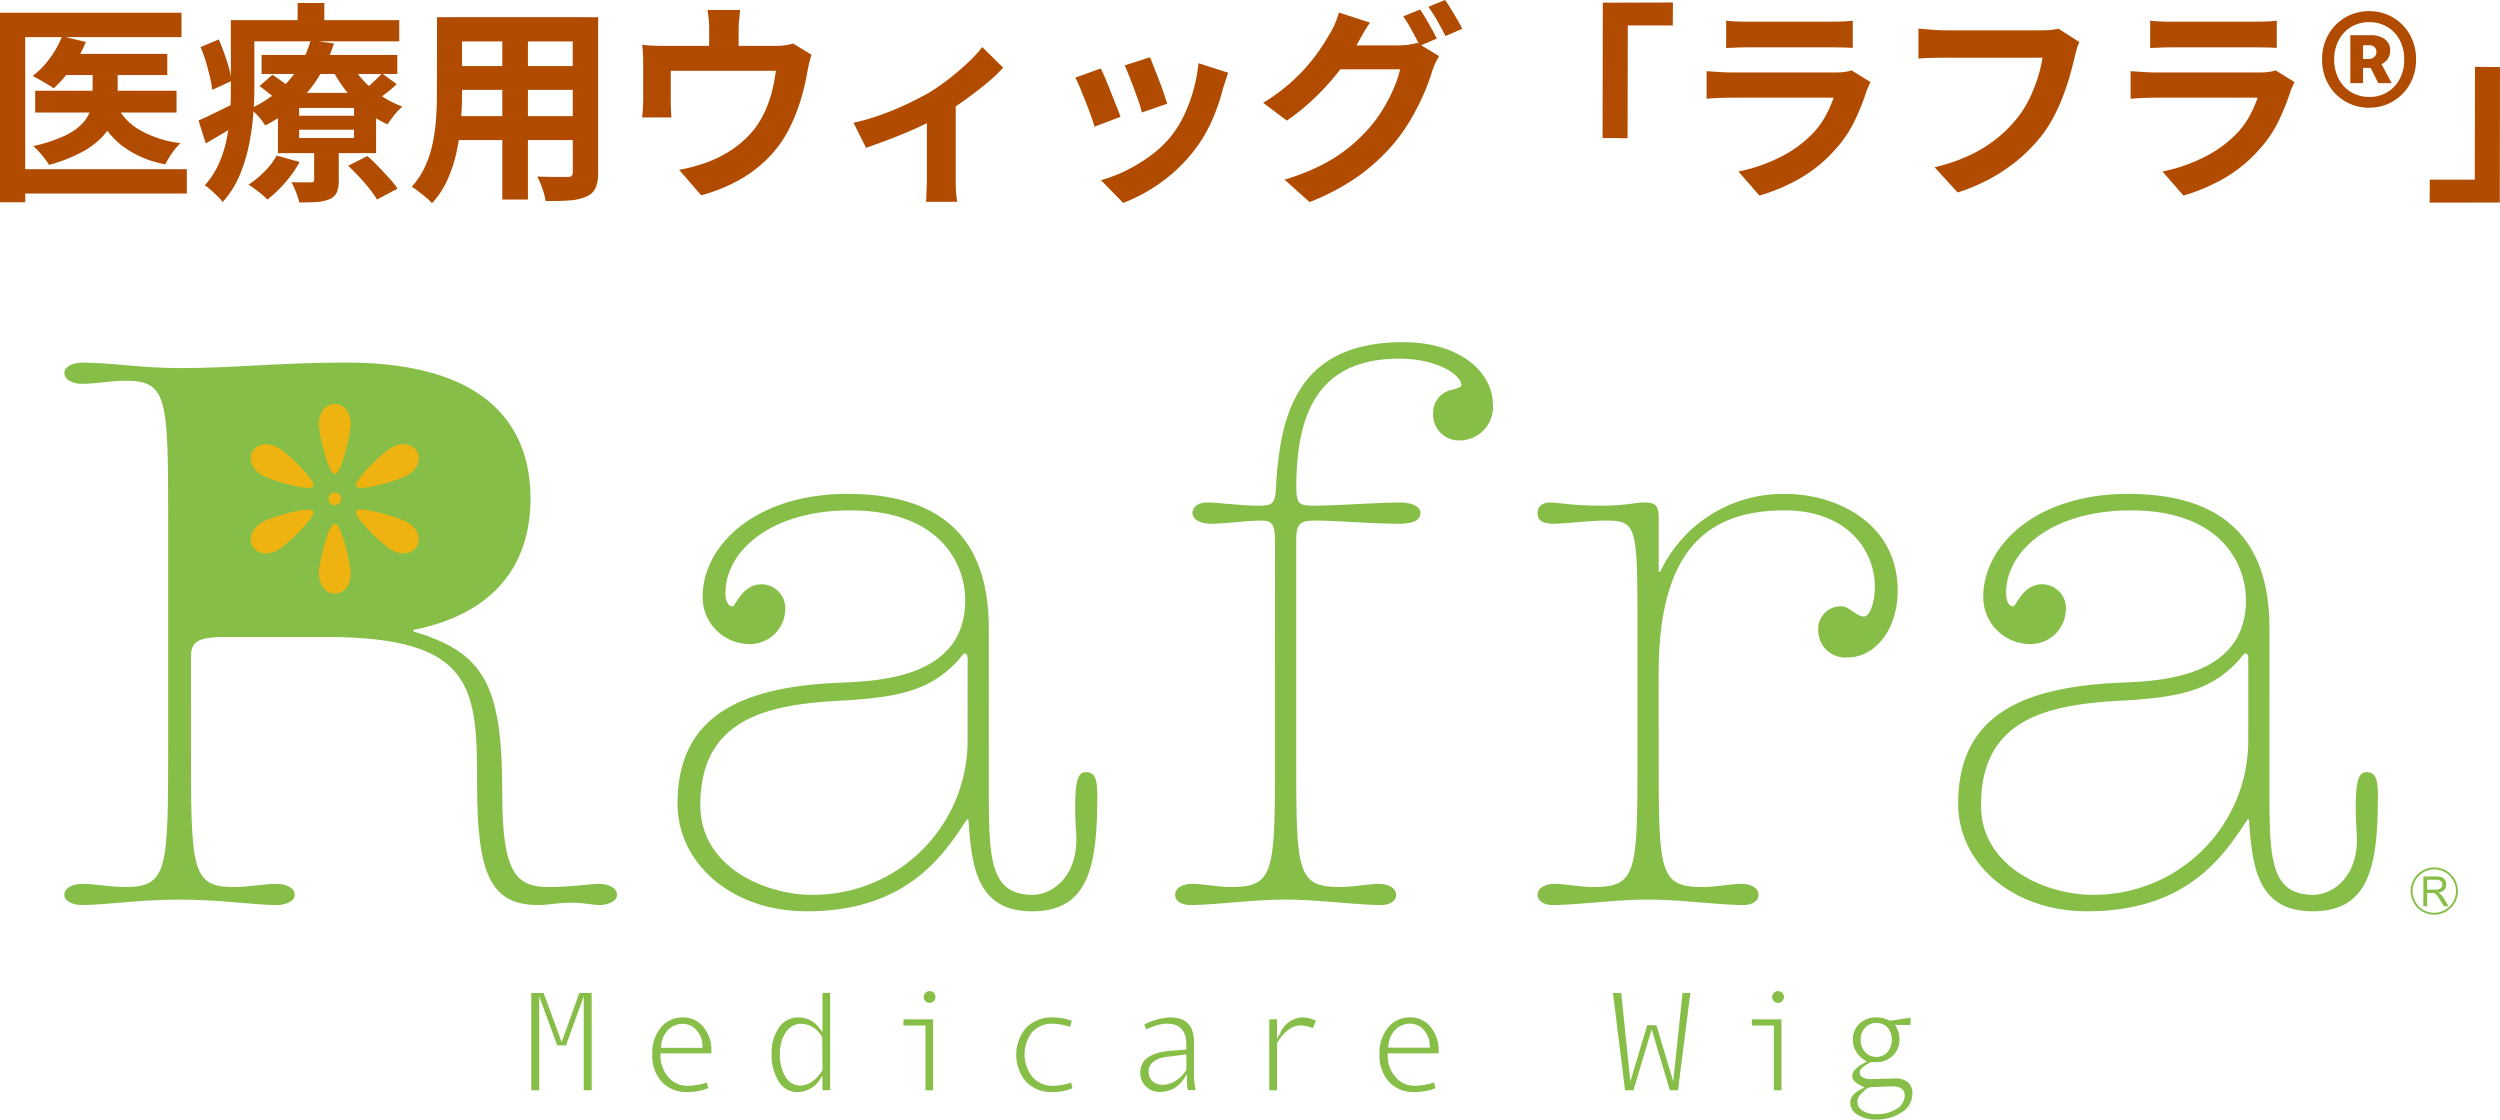
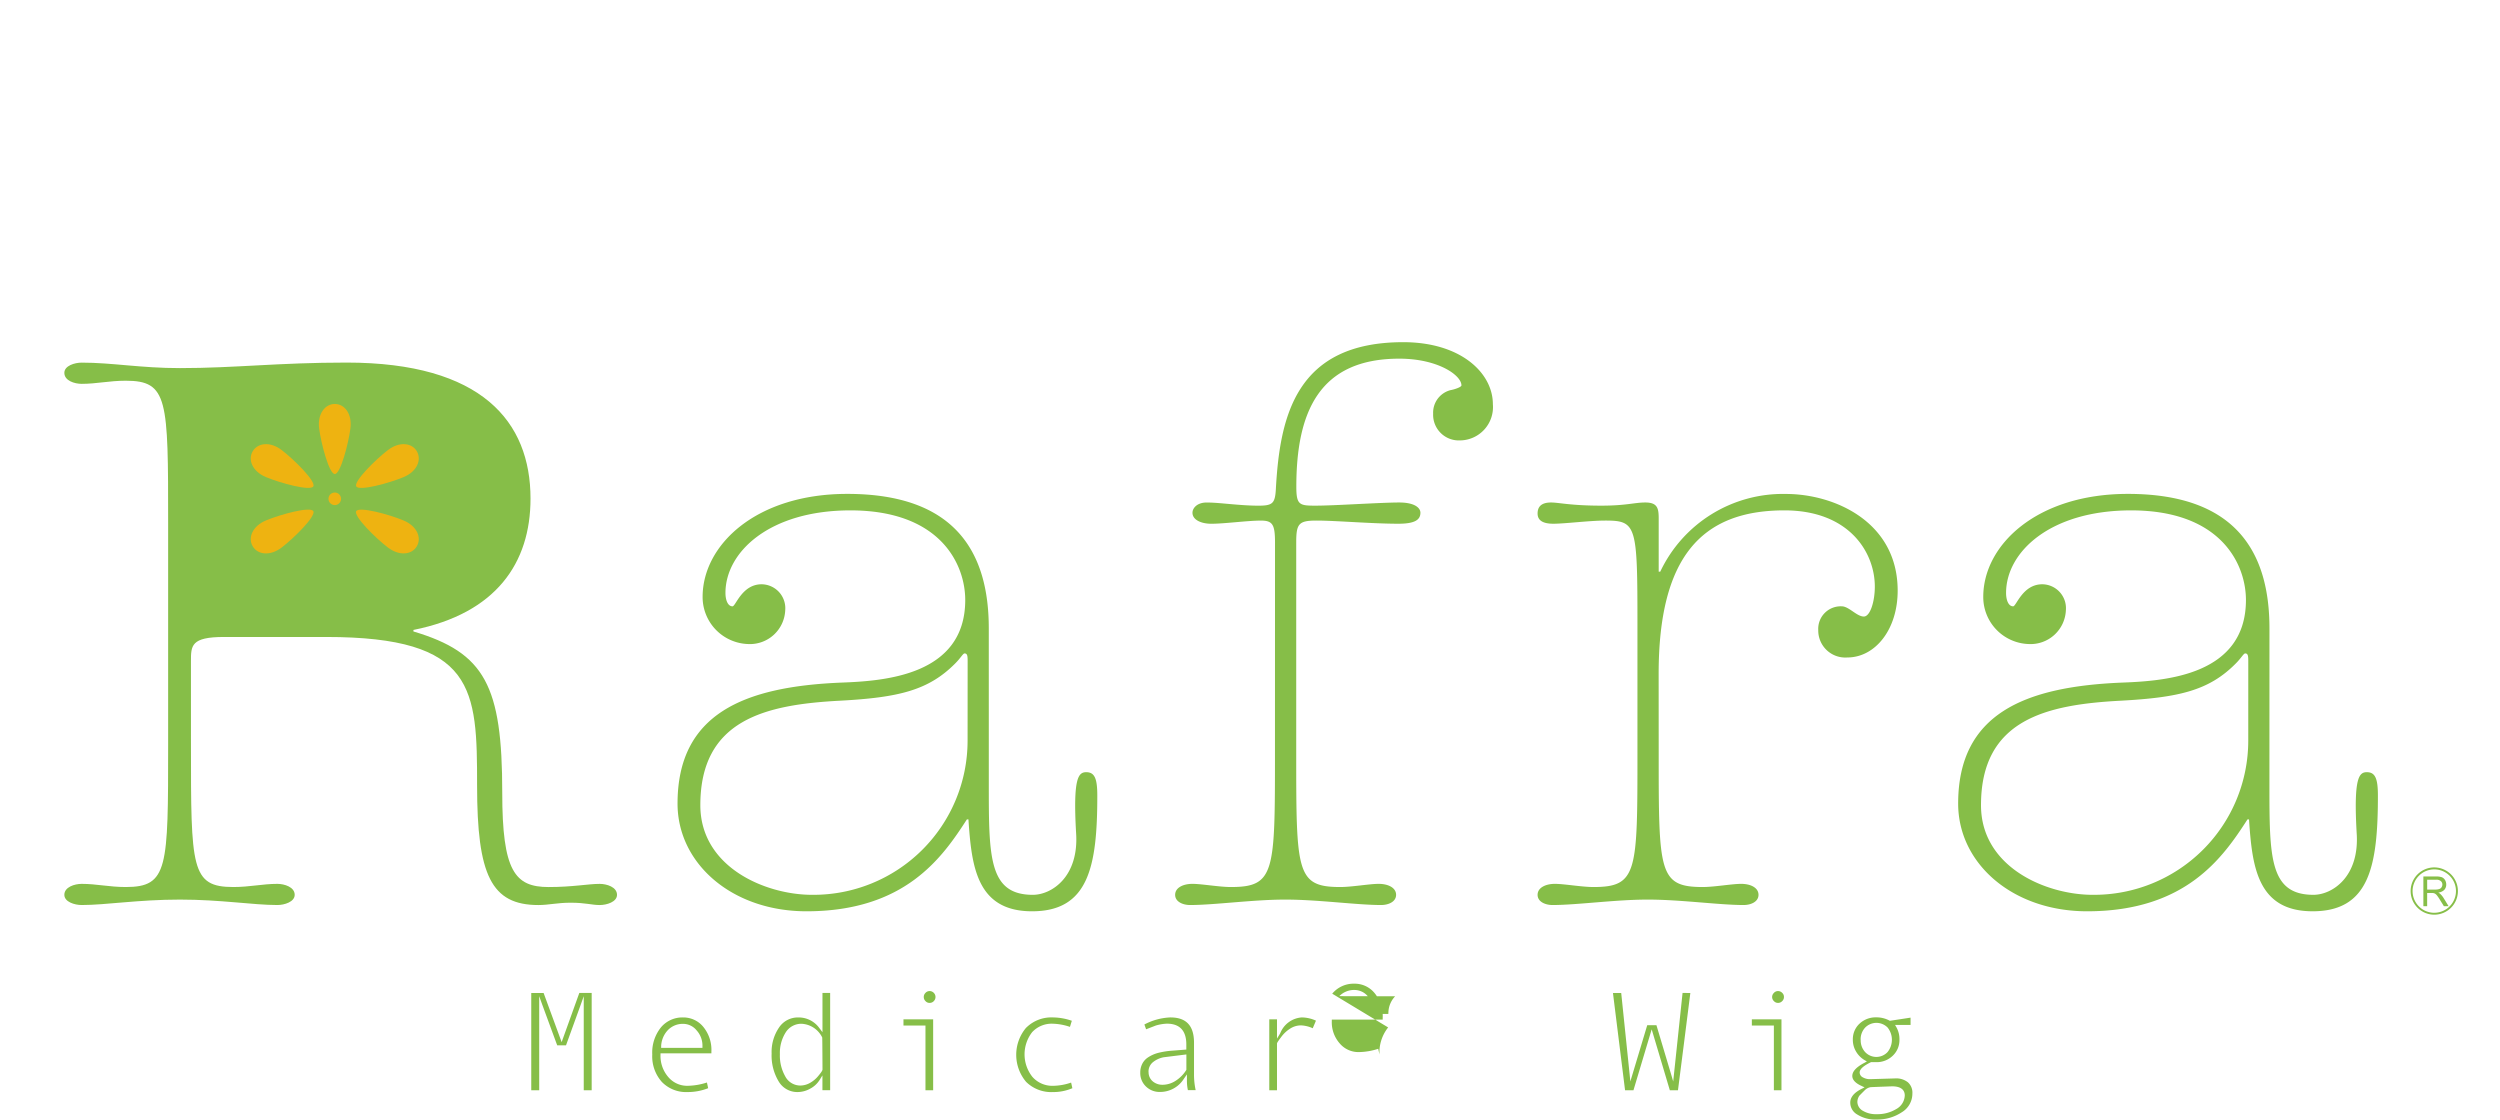
<svg xmlns="http://www.w3.org/2000/svg" width="141.504" height="63.368" viewBox="0 0 141.504 63.368">
  <g transform="translate(-72.118 -177.132)">
-     <path d="M-67.758-7.32h5.844v1.2h-5.844ZM-69.39-5.232h8V-4h-8Zm3.252-1.644h1.416V-4.9a3.715,3.715,0,0,1-.168,1.1,3.039,3.039,0,0,1-.588,1.05,4.323,4.323,0,0,1-1.182.942,8.7,8.7,0,0,1-1.95.774,2.523,2.523,0,0,0-.24-.354q-.156-.2-.324-.39A3.088,3.088,0,0,0-69.5-2.1a8.6,8.6,0,0,0,1.764-.576,3.273,3.273,0,0,0,1.014-.7,2.052,2.052,0,0,0,.462-.774,2.606,2.606,0,0,0,.12-.756Zm-1.728-1.44,1.344.324a7.108,7.108,0,0,1-.81,1.464,7.3,7.3,0,0,1-1.014,1.164A2.958,2.958,0,0,0-68.7-5.6q-.222-.132-.444-.258t-.39-.21a4.79,4.79,0,0,0,.978-1.008A5.588,5.588,0,0,0-67.866-8.316Zm3.06,3.876a3.292,3.292,0,0,0,1.338,1.434,6.121,6.121,0,0,0,2.3.738,3.8,3.8,0,0,0-.474.564,4.05,4.05,0,0,0-.378.636,5.729,5.729,0,0,1-2.5-1.086A5.293,5.293,0,0,1-66.03-4.176Zm-6.576-5.208H-61.11v1.38h-8.844V1.08h-1.428Zm.876,8.856h9.7V.588h-9.7ZM-56.574-7.26h7.68v1.08h-7.68Zm-.12,1.764.732-.636q.312.2.684.474a4.993,4.993,0,0,1,.588.486l-.768.7a5.656,5.656,0,0,0-.558-.5Q-56.382-5.268-56.694-5.5Zm5.016,4.512,1.092-.552q.3.264.624.6t.618.66a4.485,4.485,0,0,1,.462.588l-1.164.612A5,5,0,0,0-50.46.33q-.27-.342-.594-.69T-51.678-.984Zm-2.772-2.04v.468h3.108v-.468Zm0-1.236v.444h3.108V-4.26Zm-1.2-.852h5.556V-1.7H-55.65Zm-.072,3.552,1.3.36a6.42,6.42,0,0,1-.822,1.17,6.9,6.9,0,0,1-1,.954q-.12-.12-.312-.282t-.4-.312q-.2-.15-.36-.246a5.469,5.469,0,0,0,.912-.75A4.129,4.129,0,0,0-55.722-1.56Zm5.964-4.656.828.612a7.26,7.26,0,0,1-.618.528q-.33.252-.594.432l-.732-.564a7.17,7.17,0,0,0,.588-.486A7.311,7.311,0,0,0-49.758-6.216ZM-51.522-6.8a4.819,4.819,0,0,0,.72,1,5.655,5.655,0,0,0,1.008.858,5.547,5.547,0,0,0,1.188.606,3.347,3.347,0,0,0-.456.48,6,6,0,0,0-.384.528,5.832,5.832,0,0,1-1.254-.78A6.9,6.9,0,0,1-51.774-5.2a7.565,7.565,0,0,1-.816-1.266ZM-53.6-2.148h1.392v1.98a1.765,1.765,0,0,1-.108.69.791.791,0,0,1-.432.39,2.286,2.286,0,0,1-.732.156q-.408.024-.96.024A4.029,4.029,0,0,0-54.63.5a6,6,0,0,0-.252-.558q.336.012.66.012h.432a.208.208,0,0,0,.156-.042A.189.189,0,0,0-53.6-.216Zm-.2-5.94,1.32.18a8.507,8.507,0,0,1-.786,1.758,7.475,7.475,0,0,1-1.254,1.578A8,8,0,0,1-56.37-3.264a3.4,3.4,0,0,0-.384-.516,2.285,2.285,0,0,0-.48-.432,6.745,6.745,0,0,0,1.7-1.092A5.857,5.857,0,0,0-54.42-6.642,5.588,5.588,0,0,0-53.8-8.088Zm-3.816-1.14h8.832v1.2h-8.832Zm-.7,0h1.332v3.876q0,.72-.072,1.572a13.988,13.988,0,0,1-.258,1.728,8.722,8.722,0,0,1-.54,1.686,5.116,5.116,0,0,1-.93,1.434,2.126,2.126,0,0,0-.288-.33q-.192-.186-.384-.36A2.109,2.109,0,0,0-59.79.12a4.637,4.637,0,0,0,.81-1.254,6.864,6.864,0,0,0,.438-1.41,10.76,10.76,0,0,0,.186-1.446q.042-.714.042-1.362Zm3.78-.972h1.512v1.7h-1.512Zm-5.5,2.5L-59-8.136A12.663,12.663,0,0,1-58.536-6.9a5.816,5.816,0,0,1,.258,1.116l-1.092.5a6.481,6.481,0,0,0-.132-.738q-.1-.414-.228-.858A7.146,7.146,0,0,0-60.03-7.7Zm-.108,4.152q.42-.18.99-.462l1.182-.582.324,1.08q-.5.324-1.044.648t-1.044.612ZM-45.822-9.4h7.356v1.38h-7.356Zm0,2.772h7.38V-5.28h-7.38Zm-.024,2.832h7.452v1.356h-7.452Zm-.8-5.6h1.416v4.32q0,.708-.06,1.548a12.937,12.937,0,0,1-.234,1.686,7.835,7.835,0,0,1-.516,1.614,5.021,5.021,0,0,1-.894,1.368,2.043,2.043,0,0,0-.324-.324q-.216-.18-.438-.348T-48.078.2A4.391,4.391,0,0,0-47.3-.99a6.433,6.433,0,0,0,.426-1.356,10.533,10.533,0,0,0,.18-1.4q.042-.7.042-1.338Zm7.68,0h1.44V-.624a2.225,2.225,0,0,1-.144.894.978.978,0,0,1-.516.486,2.756,2.756,0,0,1-.924.216q-.564.048-1.392.036a3.443,3.443,0,0,0-.18-.7,5.346,5.346,0,0,0-.288-.684q.348.012.7.018t.618.006h.39a.35.35,0,0,0,.234-.06.3.3,0,0,0,.066-.228Zm-3.984.552H-41.5V.924h-1.452ZM-29.49-9.8q-.036.384-.06.618a4.764,4.764,0,0,0-.024.486v1.728h-1.668V-8.7q0-.252-.018-.486t-.078-.618Zm4.044,2.532a3.764,3.764,0,0,0-.138.486q-.066.294-.1.474-.072.42-.174.852t-.24.864q-.138.432-.312.852t-.39.828a6.761,6.761,0,0,1-1.218,1.6A7.276,7.276,0,0,1-29.694-.1a9.537,9.537,0,0,1-2,.786l-1.248-1.44q.408-.072.864-.2t.828-.27a6.579,6.579,0,0,0,1-.486,5.984,5.984,0,0,0,.942-.69,5.056,5.056,0,0,0,.78-.876,5.6,5.6,0,0,0,.516-.954,6.8,6.8,0,0,0,.348-1.056,10.755,10.755,0,0,0,.2-1.074h-5.952v1.752q0,.2.012.456t.024.432h-1.656q.024-.228.042-.5t.018-.51V-6.8q0-.2-.012-.51a4.249,4.249,0,0,0-.048-.522q.312.036.6.048t.624.012h6.324a3.549,3.549,0,0,0,.606-.042,3.4,3.4,0,0,0,.39-.09ZM-23.07-3.42a12.181,12.181,0,0,0,1.59-.462,16.186,16.186,0,0,0,1.518-.636q.708-.342,1.188-.618a11.886,11.886,0,0,0,1.158-.81q.57-.45,1.05-.906a7.206,7.206,0,0,0,.78-.852L-14.6-6.54a8.275,8.275,0,0,1-.918.87q-.57.474-1.23.948t-1.32.858q-.408.252-.936.51t-1.11.5q-.582.246-1.164.462T-22.362-2Zm4.152-.78,1.632-.312V-.24q0,.2.006.468t.03.486q.024.222.048.342h-1.776a2.152,2.152,0,0,0,.03-.342q.006-.222.018-.486t.012-.468ZM-6.294-7.128q.084.192.222.546l.294.756q.156.4.276.762t.192.564L-6.75-4a5.008,5.008,0,0,0-.168-.576q-.12-.348-.264-.738t-.288-.75q-.144-.36-.252-.6Zm4.428.876q-.1.288-.162.492t-.126.384a11.5,11.5,0,0,1-.624,1.818,8.023,8.023,0,0,1-1.008,1.7,8.94,8.94,0,0,1-1.9,1.83A9.426,9.426,0,0,1-7.806,1.116L-9.066-.168A8.134,8.134,0,0,0-7.674-.7,8.967,8.967,0,0,0-6.258-1.56,6.267,6.267,0,0,0-5.082-2.676a6.213,6.213,0,0,0,.726-1.182,8.626,8.626,0,0,0,.528-1.428,8.885,8.885,0,0,0,.282-1.506Zm-7.212-.24q.12.228.27.588t.306.756q.156.4.306.768t.234.624L-9.426-3.2q-.072-.24-.21-.624t-.306-.81q-.168-.426-.318-.786a5.506,5.506,0,0,0-.258-.552ZM8.994-9.828q.156.216.33.516t.342.6q.168.3.276.528l-.96.408q-.18-.372-.438-.846a9.229,9.229,0,0,0-.5-.822Zm1.416-.54q.156.216.342.522t.36.6a5.094,5.094,0,0,1,.27.51l-.948.408q-.192-.384-.456-.852a7.436,7.436,0,0,0-.516-.8Zm-.336,3.18a3.324,3.324,0,0,0-.216.4,3.921,3.921,0,0,0-.18.462,11.411,11.411,0,0,1-.444,1.206,13.746,13.746,0,0,1-.7,1.4,10.407,10.407,0,0,1-.96,1.4,11.028,11.028,0,0,1-2,1.872A12.767,12.767,0,0,1,2.742,1.068L1.326-.2a12.426,12.426,0,0,0,2.112-.834,8.987,8.987,0,0,0,1.548-1A9.374,9.374,0,0,0,6.162-3.18a7.447,7.447,0,0,0,.762-1.056,9.068,9.068,0,0,0,.6-1.176,6.056,6.056,0,0,0,.342-1.032H3.822L4.374-7.8h3.42a3.864,3.864,0,0,0,.57-.042,3.2,3.2,0,0,0,.474-.1Zm-3.912-1.9q-.216.312-.42.672L5.43-7.86A12.587,12.587,0,0,1,4.422-6.366a14.194,14.194,0,0,1-1.35,1.5A12.875,12.875,0,0,1,1.458-3.54L.114-4.548a10.39,10.39,0,0,0,1.392-1A10.194,10.194,0,0,0,2.55-6.57a10.744,10.744,0,0,0,.768-.984q.324-.474.54-.858a3.973,3.973,0,0,0,.306-.582A3.944,3.944,0,0,0,4.4-9.66Zm13.176-1.128,3.972-.012-.012,1.3H20.754l-.012,6.384-1.416-.012ZM26.322-9.2a5.705,5.705,0,0,0,.6.048q.348.012.648.012h4.62q.276,0,.66-.012a5.948,5.948,0,0,0,.636-.048v1.548q-.24-.024-.618-.03t-.7-.006h-4.6q-.288,0-.63.012l-.618.024Zm8.172,3.48q-.06.12-.126.264t-.1.24a13.217,13.217,0,0,1-.69,1.722A6.782,6.782,0,0,1,32.49-1.9,7.906,7.906,0,0,1,30.474-.258,10.259,10.259,0,0,1,28.206.7L27.018-.66A9.4,9.4,0,0,0,29.43-1.5a6.725,6.725,0,0,0,1.74-1.26A4.641,4.641,0,0,0,31.944-3.8a6.927,6.927,0,0,0,.462-1.038h-5.8q-.216,0-.612.012t-.78.048v-1.56l.75.048q.366.024.642.024h5.94a3.451,3.451,0,0,0,.522-.036,1.708,1.708,0,0,0,.354-.084Zm11.82-2.268a2.3,2.3,0,0,0-.15.4q-.066.234-.114.438-.1.432-.252.984t-.372,1.14a10.6,10.6,0,0,1-.51,1.164,7.74,7.74,0,0,1-.666,1.08,9.173,9.173,0,0,1-1.26,1.338A9.454,9.454,0,0,1,41.382-.318a10.878,10.878,0,0,1-1.956.846L38.118-.9a10.108,10.108,0,0,0,2.058-.714,7.7,7.7,0,0,0,1.518-.96A7.43,7.43,0,0,0,42.822-3.72,5.87,5.87,0,0,0,43.5-4.812,8.709,8.709,0,0,0,43.968-6a7.2,7.2,0,0,0,.258-1.1H38.634q-.408,0-.8.012t-.63.036V-8.748q.192.012.444.036t.528.042q.276.018.468.018H44.19q.18,0,.444-.018a2.637,2.637,0,0,0,.492-.078ZM50.322-9.2a5.705,5.705,0,0,0,.6.048q.348.012.648.012h4.62q.276,0,.66-.012a5.948,5.948,0,0,0,.636-.048v1.548q-.24-.024-.618-.03t-.7-.006h-4.6q-.288,0-.63.012l-.618.024Zm8.172,3.48q-.06.12-.126.264t-.1.24a13.217,13.217,0,0,1-.69,1.722A6.782,6.782,0,0,1,56.49-1.9,7.906,7.906,0,0,1,54.474-.258,10.259,10.259,0,0,1,52.206.7L51.018-.66A9.4,9.4,0,0,0,53.43-1.5a6.725,6.725,0,0,0,1.74-1.26A4.641,4.641,0,0,0,55.944-3.8a6.927,6.927,0,0,0,.462-1.038h-5.8q-.216,0-.612.012t-.78.048v-1.56l.75.048q.366.024.642.024h5.94a3.451,3.451,0,0,0,.522-.036,1.708,1.708,0,0,0,.354-.084Zm4.224,1.452A2.639,2.639,0,0,1,61.38-4.62a2.6,2.6,0,0,1-.966-.966A2.749,2.749,0,0,1,60.054-7a2.773,2.773,0,0,1,.36-1.422,2.6,2.6,0,0,1,.966-.966,2.639,2.639,0,0,1,1.338-.348,2.607,2.607,0,0,1,1.332.348,2.617,2.617,0,0,1,.96.966A2.773,2.773,0,0,1,65.37-7a2.749,2.749,0,0,1-.36,1.41,2.617,2.617,0,0,1-.96.966A2.607,2.607,0,0,1,62.718-4.272Zm0-.612a1.957,1.957,0,0,0,1.02-.264,1.891,1.891,0,0,0,.7-.738A2.287,2.287,0,0,0,64.7-7a2.287,2.287,0,0,0-.258-1.11,1.891,1.891,0,0,0-.7-.738,1.957,1.957,0,0,0-1.02-.264,1.957,1.957,0,0,0-1.02.264,1.891,1.891,0,0,0-.7.738A2.287,2.287,0,0,0,60.738-7,2.287,2.287,0,0,0,61-5.886a1.891,1.891,0,0,0,.7.738A1.957,1.957,0,0,0,62.718-4.884Zm-1.068-.78V-8.376h1.164a1.345,1.345,0,0,1,.774.216.768.768,0,0,1,.318.684.782.782,0,0,1-.132.432.778.778,0,0,1-.36.3l.576,1.08h-.756L62.8-6.528H62.37v.864Zm.72-1.368h.288a.486.486,0,0,0,.348-.114.373.373,0,0,0,.12-.282.381.381,0,0,0-.1-.282.472.472,0,0,0-.342-.1H62.37Zm7.74,8.124L66.138,1.1l.012-1.3h2.544l.012-6.384,1.416.012Z" transform="translate(143.5 187.5)" fill="#b14b00" />
    <g transform="translate(75.76 196.5)">
      <path d="M306.773,68.373a1.338,1.338,0,1,0,1.337,1.337,1.342,1.342,0,0,0-1.337-1.337m0,2.568A1.228,1.228,0,1,1,308,69.71a1.231,1.231,0,0,1-1.228,1.23" transform="translate(-172.63 -38.644)" fill="#86be48" />
      <path d="M308.057,70.543a.454.454,0,0,0-.126-.084.587.587,0,0,0,.343-.155.442.442,0,0,0,.111-.3.5.5,0,0,0-.066-.253.387.387,0,0,0-.181-.161.965.965,0,0,0-.33-.045h-.717v1.682h.214v-.747h.248a.588.588,0,0,1,.118.008.288.288,0,0,1,.1.045.5.5,0,0,1,.109.112,2.415,2.415,0,0,1,.155.233l.216.349h.267l-.281-.458a1.055,1.055,0,0,0-.178-.222m-.293-.259h-.46v-.558h.514a.359.359,0,0,1,.26.079.253.253,0,0,1,.086.195.293.293,0,0,1-.045.151.237.237,0,0,1-.126.1.666.666,0,0,1-.23.032" transform="translate(-173.566 -39.304)" fill="#86be48" />
      <path d="M63.5,84.717,62.5,87.5s-1-2.721-1.02-2.779h-.7v5.505h.45V84.9l.167.465s.83,2.254.851,2.315h.5c.023-.061.837-2.312.837-2.312l.166-.468v5.324H64.2V84.717Z" transform="translate(-34.352 -47.882)" fill="#86be48" />
      <path d="M77.023,88.468h0A2.272,2.272,0,0,0,76.533,90a2.174,2.174,0,0,0,.544,1.554,1.9,1.9,0,0,0,1.435.572,3.135,3.135,0,0,0,1.184-.218c-.01-.061-.059-.276-.069-.323a3.674,3.674,0,0,1-1.106.187,1.392,1.392,0,0,1-1.085-.5A1.821,1.821,0,0,1,77,90.029v-.093h2.88v-.1a2.056,2.056,0,0,0-.466-1.409,1.454,1.454,0,0,0-1.137-.524,1.579,1.579,0,0,0-1.255.566m.015,1.1,0-.053a1.4,1.4,0,0,1,.384-.9,1.169,1.169,0,0,1,.873-.35.986.986,0,0,1,.751.371,1.284,1.284,0,0,1,.329.894v.093H77.036Z" transform="translate(-43.256 -49.682)" fill="#86be48" />
      <path d="M94.95,84.717v2.221l-.169-.223a1.443,1.443,0,0,0-1.206-.612,1.279,1.279,0,0,0-1.082.569,2.451,2.451,0,0,0-.421,1.473,2.843,2.843,0,0,0,.4,1.581,1.221,1.221,0,0,0,1.065.6,1.464,1.464,0,0,0,.713-.189,1.4,1.4,0,0,0,.525-.475l.173-.279v.838h.437V84.717ZM92.84,89.432h0a2.374,2.374,0,0,1-.3-1.25,2.17,2.17,0,0,1,.321-1.221,1.043,1.043,0,0,1,.905-.5,1.382,1.382,0,0,1,1.17.774c.008.026.016,1.805.016,1.805,0,.048-.02.111-.235.37a1.641,1.641,0,0,1-.488.407,1.131,1.131,0,0,1-.526.14.963.963,0,0,1-.861-.52" transform="translate(-52.039 -47.882)" fill="#86be48" />
      <path d="M110.486,84.574a.309.309,0,0,0-.1.23.314.314,0,0,0,.1.238.3.3,0,0,0,.225.1.318.318,0,0,0,.241-.1.331.331,0,0,0,0-.47.327.327,0,0,0-.24-.1.321.321,0,0,0-.227.1m-1.248,1.5v.351h1.245v3.662h.435V86.072Z" transform="translate(-61.741 -47.744)" fill="#86be48" />
      <path d="M124.481,88.477a2.376,2.376,0,0,0-.005,3.075,2.031,2.031,0,0,0,1.515.575,2.768,2.768,0,0,0,1.1-.218c-.01-.052-.056-.262-.07-.319a3.267,3.267,0,0,1-1.026.183,1.5,1.5,0,0,1-1.168-.51,2.049,2.049,0,0,1-.013-2.525,1.5,1.5,0,0,1,1.169-.48,3.274,3.274,0,0,1,.972.179c.013-.043.084-.277.107-.345a3.318,3.318,0,0,0-1.083-.19,2.015,2.015,0,0,0-1.493.575" transform="translate(-70.036 -49.682)" fill="#86be48" />
      <path d="M140.286,88.3c.019.045.078.215.1.273l.545-.211a2.563,2.563,0,0,1,.631-.107c.729,0,1.1.4,1.1,1.178v.288l-.79.062a4.538,4.538,0,0,0-.807.127,1.934,1.934,0,0,0-.559.247.947.947,0,0,0-.336.367,1.072,1.072,0,0,0-.115.5,1.047,1.047,0,0,0,.325.79,1.1,1.1,0,0,0,.758.306,1.588,1.588,0,0,0,1.382-.741l.176-.253v.309a2.607,2.607,0,0,0,.054.581h.44a4.126,4.126,0,0,1-.093-.881V89.333c0-.962-.436-1.431-1.336-1.431a3.383,3.383,0,0,0-1.472.4m.233,2.684a.684.684,0,0,1,.266-.563,1.377,1.377,0,0,1,.59-.266l1.287-.16,0,.108v.764a1.949,1.949,0,0,1-.626.631,1.368,1.368,0,0,1-.715.214.837.837,0,0,1-.57-.2.671.671,0,0,1-.228-.53" transform="translate(-79.156 -49.682)" fill="#86be48" />
      <path d="M157.473,88.8l-.017.033-.163.267V88.01h-.437v4.013h.437V89.392c0-.036,0-.065.242-.387a1.856,1.856,0,0,1,.519-.48,1.132,1.132,0,0,1,.6-.173,1.778,1.778,0,0,1,.662.163c.026-.063.153-.358.182-.43a1.966,1.966,0,0,0-.8-.183,1.411,1.411,0,0,0-1.223.9" transform="translate(-88.655 -49.682)" fill="#86be48" />
-       <path d="M171.69,88.468h0A2.268,2.268,0,0,0,171.2,90a2.17,2.17,0,0,0,.544,1.554,1.9,1.9,0,0,0,1.437.572,3.161,3.161,0,0,0,1.184-.218c-.013-.061-.058-.257-.071-.323a3.674,3.674,0,0,1-1.106.187,1.388,1.388,0,0,1-1.082-.5,1.807,1.807,0,0,1-.44-1.246v-.093h2.881v-.1a2.052,2.052,0,0,0-.466-1.409,1.452,1.452,0,0,0-1.138-.524,1.573,1.573,0,0,0-1.253.566m.4.14a1.173,1.173,0,0,1,.876-.35.993.993,0,0,1,.751.371,1.3,1.3,0,0,1,.328.894v.093H171.7l.005-.1a1.383,1.383,0,0,1,.38-.9" transform="translate(-96.761 -49.682)" fill="#86be48" />
+       <path d="M171.69,88.468h0A2.268,2.268,0,0,0,171.2,90c-.013-.061-.058-.257-.071-.323a3.674,3.674,0,0,1-1.106.187,1.388,1.388,0,0,1-1.082-.5,1.807,1.807,0,0,1-.44-1.246v-.093h2.881v-.1a2.052,2.052,0,0,0-.466-1.409,1.452,1.452,0,0,0-1.138-.524,1.573,1.573,0,0,0-1.253.566m.4.14a1.173,1.173,0,0,1,.876-.35.993.993,0,0,1,.751.371,1.3,1.3,0,0,1,.328.894v.093H171.7l.005-.1a1.383,1.383,0,0,1,.38-.9" transform="translate(-96.761 -49.682)" fill="#86be48" />
      <path d="M205.54,84.717c-.011.085-.53,5.011-.53,5.011l-.12-.412s-.81-2.71-.829-2.774h-.521l-.956,3.184-.043-.426s-.468-4.5-.474-4.582H201.6c.013.1.674,5.425.685,5.505h.476c.02-.067,1.031-3.447,1.031-3.447s1.009,3.38,1.027,3.447h.461c.009-.081.694-5.407.7-5.505Z" transform="translate(-113.946 -47.882)" fill="#86be48" />
      <path d="M220.925,84.574a.318.318,0,0,0,0,.468.315.315,0,0,0,.229.1.32.32,0,0,0,.237-.1.309.309,0,0,0,.1-.24.305.305,0,0,0-.1-.23.327.327,0,0,0-.237-.1.317.317,0,0,0-.229.1m-1.251,1.5v.351h1.247v3.662h.43V86.072Z" transform="translate(-124.159 -47.744)" fill="#86be48" />
      <path d="M233,88.26a1.2,1.2,0,0,0-.372.907,1.273,1.273,0,0,0,.169.644,1.362,1.362,0,0,0,.484.5l.142.084-.146.079q-.679.357-.68.74c0,.216.175.408.519.563l.176.084-.176.088c-.421.215-.634.471-.634.774a.774.774,0,0,0,.4.677,1.9,1.9,0,0,0,1.086.28,2.5,2.5,0,0,0,1.43-.41,1.229,1.229,0,0,0,.6-1.062.786.786,0,0,0-.249-.63,1.057,1.057,0,0,0-.723-.224l-1.408.042a.8.8,0,0,1-.42-.1.313.313,0,0,1-.184-.275c0-.189.208-.378.644-.588.009,0,.288,0,.288,0a1.3,1.3,0,0,0,.95-.372,1.215,1.215,0,0,0,.37-.894,1.371,1.371,0,0,0-.168-.7l-.08-.14h.877v-.413l-1.173.179-.03-.017a1.549,1.549,0,0,0-.74-.178,1.328,1.328,0,0,0-.946.358m.064.917a.965.965,0,0,1,.251-.691.892.892,0,0,1,1.271-.012,1.107,1.107,0,0,1,0,1.393.868.868,0,0,1-1.268,0,.975.975,0,0,1-.251-.686m1.069,2.651.709-.026c.591,0,.716.283.716.516a.912.912,0,0,1-.484.771,2.049,2.049,0,0,1-1.107.289,1.421,1.421,0,0,1-.775-.188.592.592,0,0,1-.317-.5.632.632,0,0,1,.114-.358c.006-.01.309-.313.309-.313a.612.612,0,0,1,.341-.171Z" transform="translate(-131.396 -49.682)" fill="#86be48" />
      <path d="M7.166,19.566c0-.889,0-1.38,1.867-1.38h5.785c8.455,0,8.544,2.938,8.544,8.409,0,5.072.8,6.764,3.472,6.764.577,0,1.067-.132,1.821-.132.85,0,1.2.132,1.647.132.4,0,.98-.178.98-.578,0-.441-.58-.62-.98-.62-.666,0-1.513.179-2.892.179-1.912,0-2.624-.9-2.624-5.344,0-6.051-.98-7.919-5.027-9.122v-.087c4.672-.935,6.627-3.782,6.627-7.433,0-4.36-2.758-7.7-10.413-7.7-3.871,0-6.317.313-9.431.313-2.228,0-3.828-.31-5.56-.31-.4,0-.982.177-.982.578,0,.446.577.623.982.623.844,0,1.557-.177,2.493-.177,2.4,0,2.4,1.067,2.4,8.054V24.282c0,6.985,0,8.057-2.4,8.057-.936,0-1.649-.179-2.493-.179-.4,0-.982.179-.982.62,0,.4.577.578.982.578,1.378,0,3.2-.308,5.56-.308,2.314,0,4.135.308,5.515.308.4,0,.981-.178.981-.578,0-.441-.581-.62-.981-.62-.844,0-1.555.179-2.49.179-2.4,0-2.4-1.072-2.4-8.057Z" transform="translate(0 -1.5)" fill="#86be48" />
      <path d="M96.241,33.721a8.727,8.727,0,0,1-8.807,8.722c-2.626,0-6.32-1.557-6.32-5.074,0-4.847,3.694-5.693,7.919-5.914,3.295-.18,4.986-.579,6.5-2.1.314-.311.446-.575.537-.575.174,0,.174.177.174.489Zm1.2-6.361c0-4.273-1.867-7.61-8.011-7.61-5.162,0-8.187,2.892-8.187,5.829a2.662,2.662,0,0,0,2.582,2.67,2,2,0,0,0,2.094-1.914,1.356,1.356,0,0,0-1.337-1.469c-1.109,0-1.467,1.248-1.646,1.248-.267,0-.4-.358-.4-.758,0-2.315,2.489-4.673,7.072-4.673,5.119,0,6.5,3.074,6.5,5.073,0,4.274-4.582,4.582-6.984,4.674-5.564.223-9.3,1.779-9.3,6.852,0,3.381,3.072,6.093,7.3,6.093,5.6,0,7.7-3.069,9.077-5.2h.088c.178,2.624.446,5.2,3.6,5.2,3.2,0,3.694-2.531,3.694-6.539,0-.937-.133-1.334-.623-1.334-.446,0-.756.31-.578,3.425.177,2.491-1.38,3.516-2.448,3.516-2.492,0-2.492-2.137-2.492-6.232Z" transform="translate(-45.116 -11.163)" fill="#86be48" />
      <path d="M150.258,11.347c0-1.024-.132-1.249-.8-1.249-.757,0-2.047.179-2.806.179-.575,0-1.066-.22-1.066-.623,0-.264.267-.579.8-.579.4,0,.849.046,1.34.089.53.046,1.064.09,1.6.09.8,0,.934-.133.979-.933.226-4.1,1.114-8.321,7.211-8.321,3.248,0,5.073,1.735,5.073,3.514a1.885,1.885,0,0,1-1.869,2.046,1.453,1.453,0,0,1-1.512-1.511,1.315,1.315,0,0,1,.977-1.333c.268-.048.625-.179.625-.27,0-.577-1.337-1.513-3.518-1.513-4.538,0-5.828,3.024-5.828,7.253,0,1.023.177,1.067,1.067,1.067.578,0,1.468-.044,2.4-.09.89-.043,1.824-.089,2.357-.089.891,0,1.2.315,1.2.579,0,.4-.312.623-1.245.623-1.515,0-3.561-.179-4.629-.179-1.024,0-1.156.179-1.156,1.249V23.27c0,6.719,0,7.569,2.492,7.569.665,0,1.647-.179,2.178-.179s.983.217.983.62-.446.578-.849.578c-1.376,0-3.557-.308-5.426-.308-1.826,0-4.008.308-5.385.308-.4,0-.846-.178-.846-.578s.446-.62.978-.62,1.511.179,2.178.179c2.494,0,2.494-.849,2.494-7.569Z" transform="translate(-81.732)" fill="#86be48" />
      <path d="M198.638,34.433c0,6.719,0,7.569,2.492,7.569.666,0,1.645-.179,2.178-.179s.979.217.979.62-.445.578-.842.578c-1.384,0-3.56-.308-5.428-.308-1.827,0-4.009.308-5.388.308-.4,0-.846-.178-.846-.578s.449-.62.979-.62,1.515.179,2.182.179c2.491,0,2.491-.849,2.491-7.569V27.139c0-5.609-.043-5.879-1.821-5.879-.894,0-2.274.179-2.94.179-.578,0-.891-.179-.891-.577,0-.354.179-.625.761-.625.443,0,1.109.179,2.846.179,1.422,0,1.867-.179,2.491-.179.713,0,.757.358.757.937v2.98h.087a7.681,7.681,0,0,1,7.12-4.4c2.715,0,6.319,1.558,6.319,5.473,0,2.225-1.291,3.782-2.848,3.782a1.532,1.532,0,0,1-1.647-1.557A1.274,1.274,0,0,1,209,26.114c.4,0,.849.578,1.249.578.358,0,.622-.847.622-1.691,0-1.96-1.467-4.318-5.117-4.318-4.716,0-7.119,2.673-7.119,9.257Z" transform="translate(-108.395 -11.163)" fill="#86be48" />
      <path d="M262.957,33.721a8.73,8.73,0,0,1-8.809,8.722c-2.625,0-6.318-1.557-6.318-5.074,0-4.847,3.693-5.693,7.922-5.914,3.293-.18,4.986-.579,6.493-2.1.314-.311.446-.575.539-.575.174,0,.174.177.174.489Zm1.2-6.361c0-4.273-1.869-7.61-8.013-7.61-5.158,0-8.186,2.892-8.186,5.829a2.659,2.659,0,0,0,2.582,2.67,2,2,0,0,0,2.094-1.914,1.354,1.354,0,0,0-1.337-1.469c-1.112,0-1.467,1.248-1.648,1.248-.267,0-.4-.358-.4-.758,0-2.315,2.492-4.673,7.077-4.673,5.115,0,6.5,3.074,6.5,5.073,0,4.274-4.586,4.582-6.989,4.674-5.56.223-9.3,1.779-9.3,6.852,0,3.381,3.071,6.093,7.3,6.093,5.608,0,7.7-3.069,9.076-5.2H263c.177,2.624.447,5.2,3.6,5.2,3.2,0,3.695-2.531,3.695-6.539,0-.937-.134-1.334-.625-1.334-.441,0-.754.31-.578,3.425.182,2.491-1.377,3.516-2.446,3.516-2.491,0-2.491-2.137-2.491-6.232Z" transform="translate(-139.344 -11.163)" fill="#86be48" />
      <g transform="translate(10.551 3.497)">
        <path d="M34.035,12.008c.323,0,.767-1.7.883-2.578.107-.825-.329-1.387-.883-1.387s-.991.561-.887,1.387c.115.881.567,2.578.887,2.578" transform="translate(-29.277 -8.043)" fill="#eeb311" fill-rule="evenodd" />
        <path d="M27.806,15.665c.164-.279-1.082-1.515-1.787-2.055-.661-.505-1.366-.409-1.646.073s-.01,1.14.761,1.459c.82.341,2.513.8,2.672.523" transform="translate(-24.266 -10.999)" fill="#eeb311" fill-rule="evenodd" />
        <path d="M27.806,21.884c-.159-.279-1.851.182-2.672.524-.771.32-1.039.977-.761,1.46s.984.578,1.646.073c.705-.538,1.948-1.777,1.787-2.057" transform="translate(-24.266 -15.818)" fill="#eeb311" fill-rule="evenodd" />
-         <path d="M34.035,23.615c-.325,0-.772,1.7-.887,2.578-.1.824.327,1.384.887,1.384s.99-.56.883-1.384c-.116-.883-.565-2.578-.883-2.578" transform="translate(-29.277 -16.844)" fill="#eeb311" fill-rule="evenodd" />
        <path d="M37.979,21.886c-.161.282,1.086,1.518,1.791,2.057.66.5,1.363.41,1.642-.073s.01-1.14-.76-1.46c-.819-.342-2.512-.8-2.674-.524" transform="translate(-32.009 -15.819)" fill="#eeb311" fill-rule="evenodd" />
        <path d="M37.98,15.665c.162.28,1.855-.182,2.674-.523.77-.318,1.035-.976.76-1.459s-.983-.578-1.642-.073c-.706.54-1.95,1.778-1.791,2.055" transform="translate(-32.009 -10.999)" fill="#eeb311" fill-rule="evenodd" />
        <path d="M34.92,20.236a.355.355,0,1,1,.13-.485.355.355,0,0,1-.13.485" transform="translate(-29.987 -14.56)" fill="#eeb311" fill-rule="evenodd" />
      </g>
    </g>
  </g>
</svg>